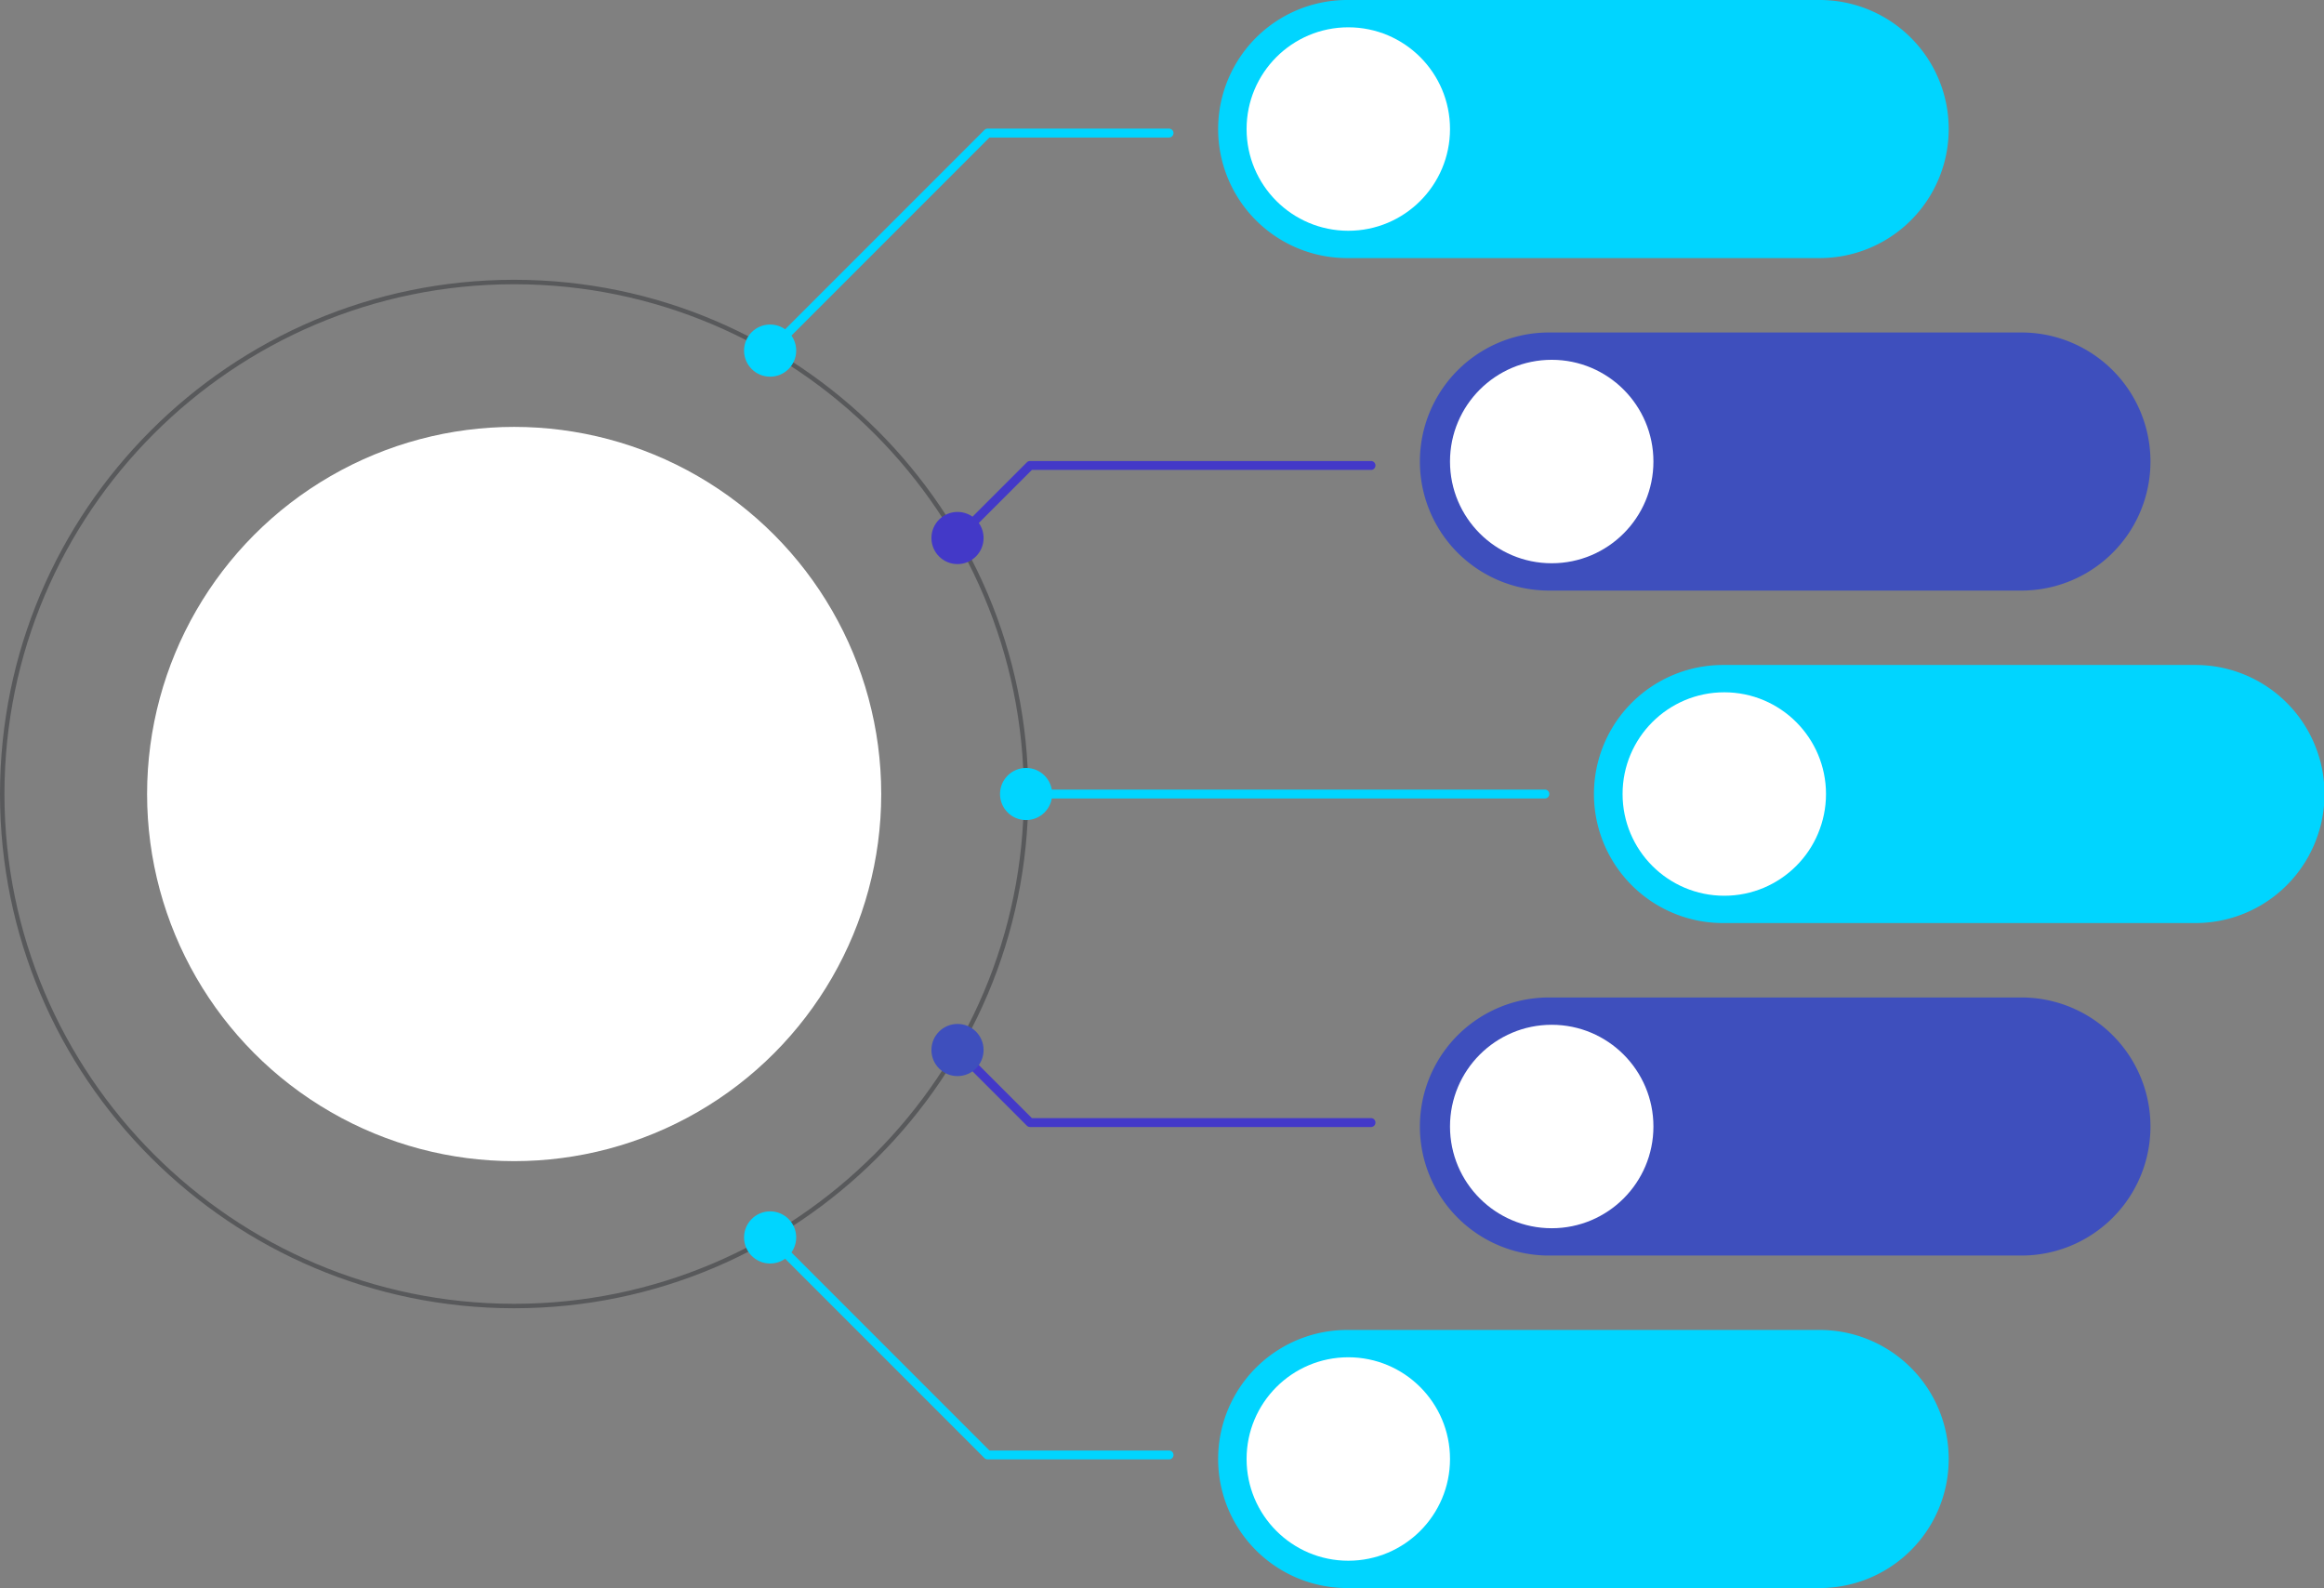
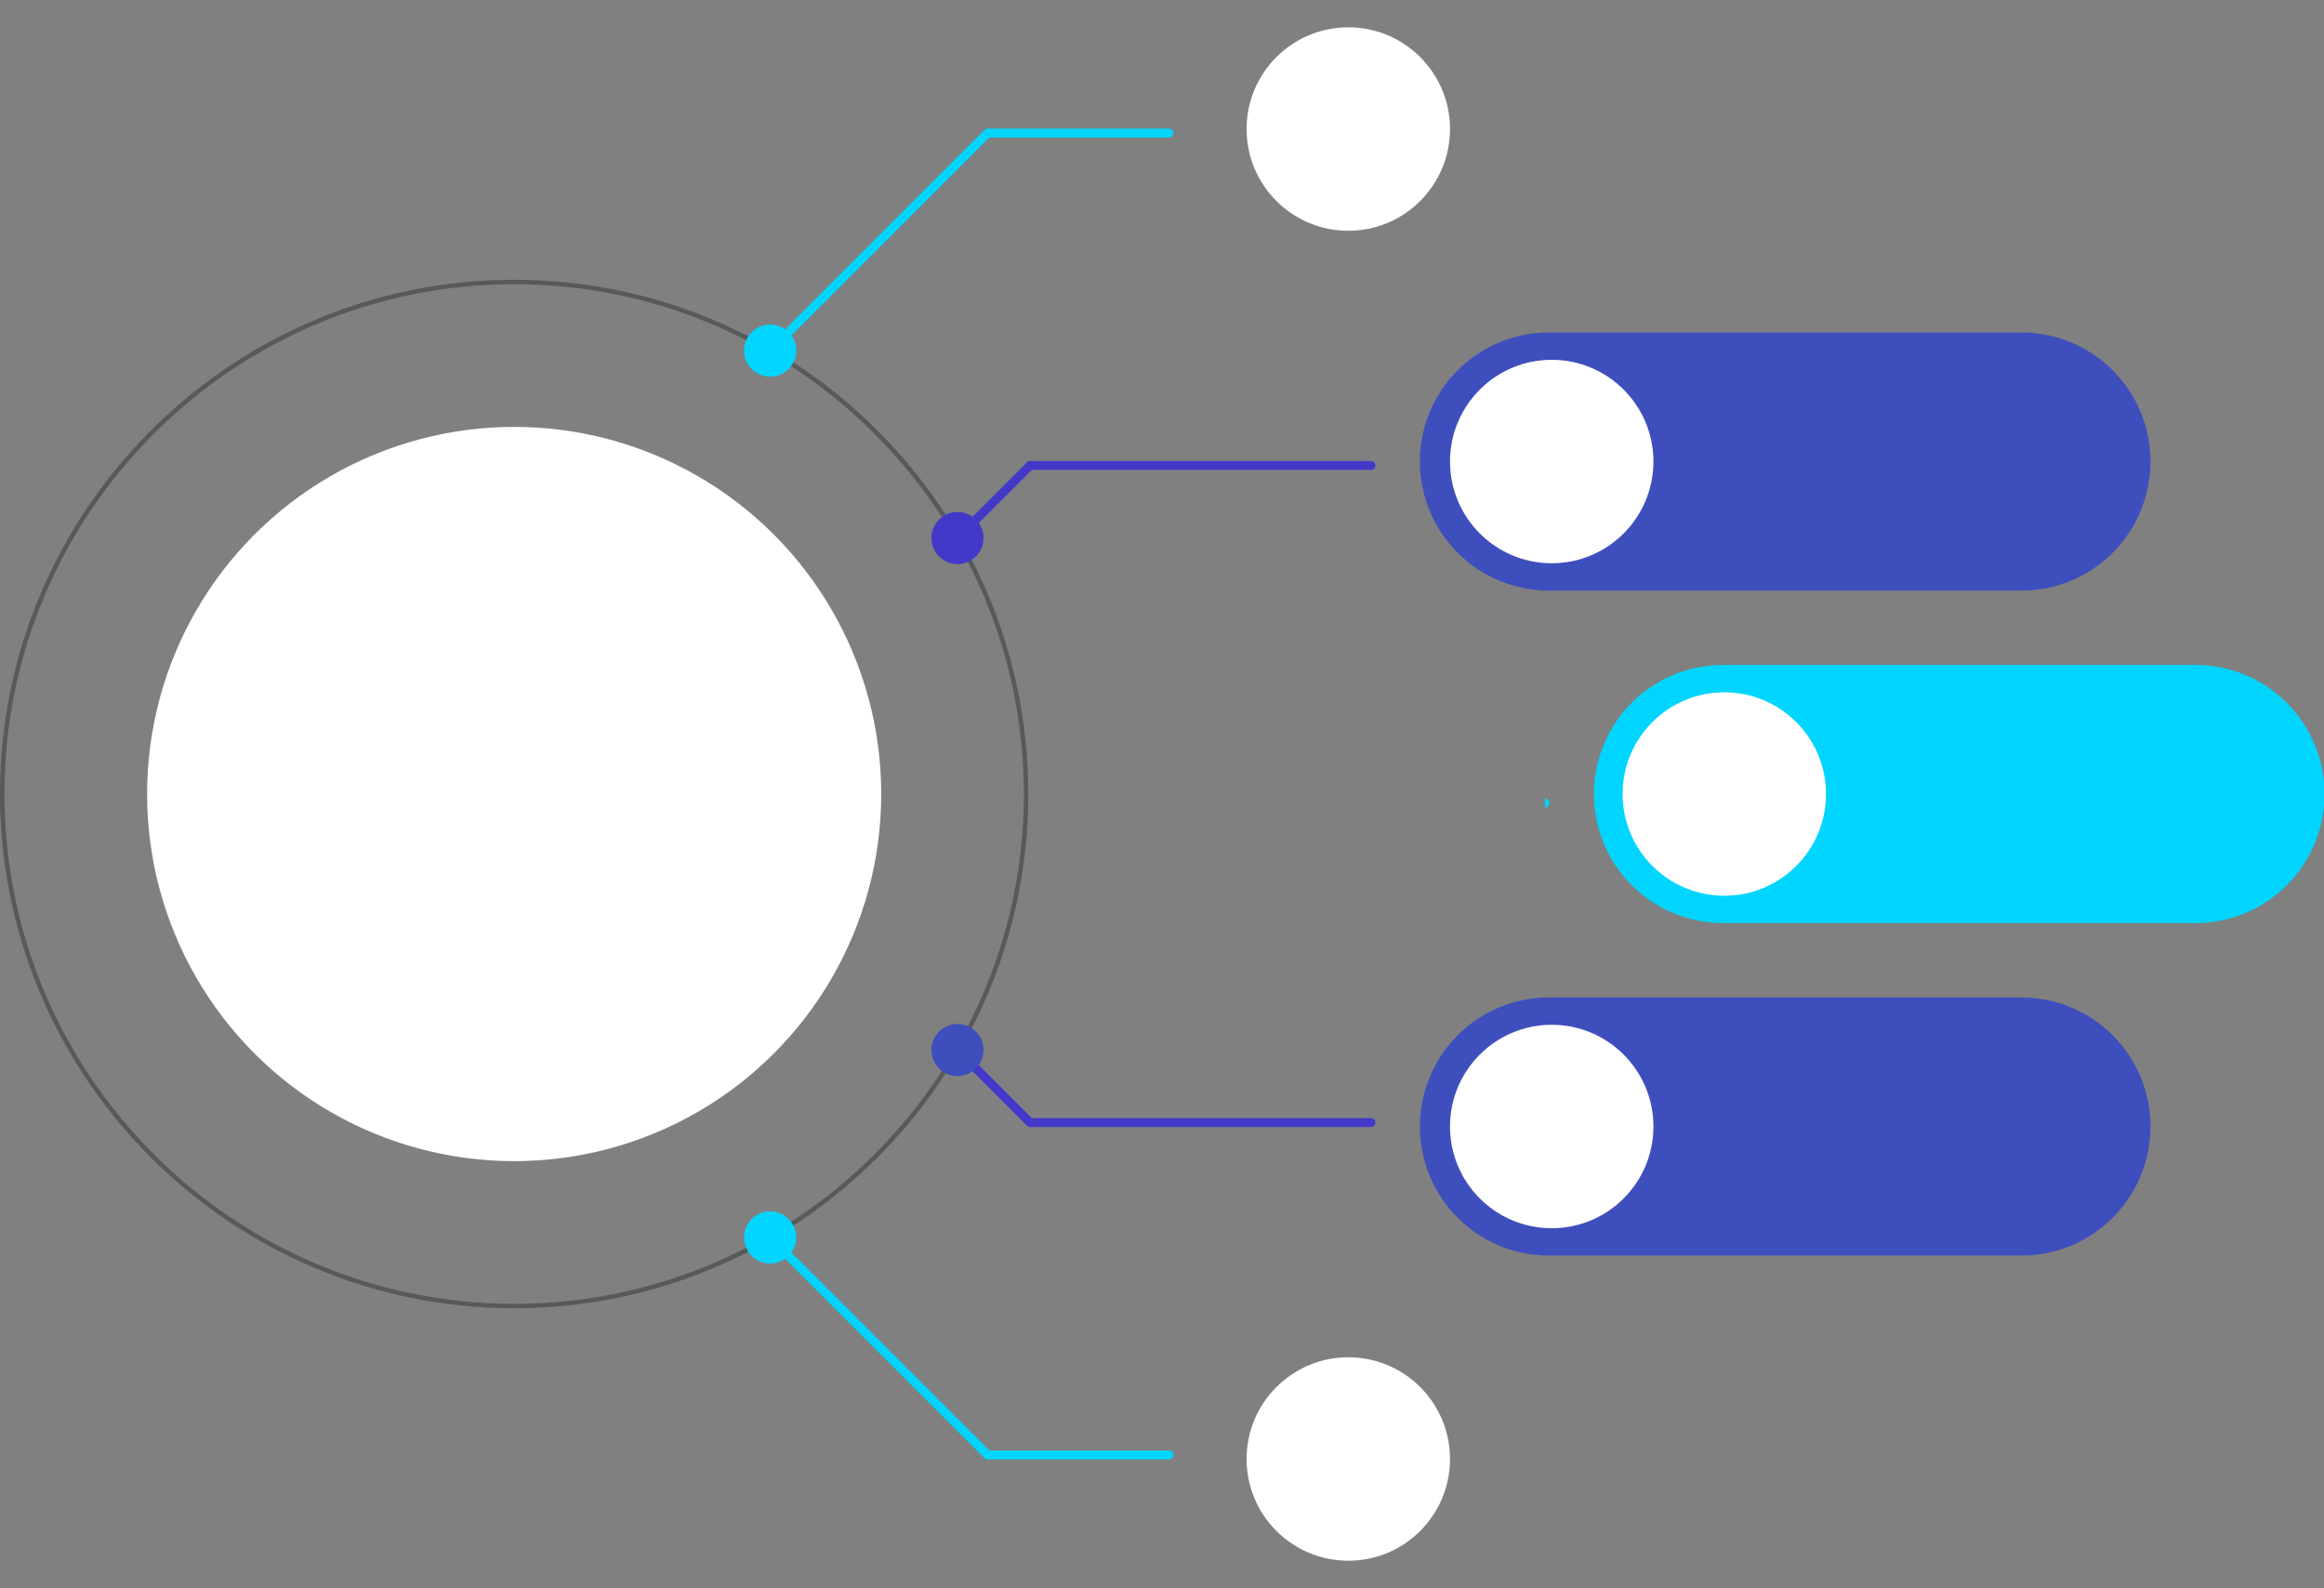
<svg xmlns="http://www.w3.org/2000/svg" height="600.0" preserveAspectRatio="xMidYMid meet" version="1.0" viewBox="0.0 0.0 878.2 600.0" width="878.2" zoomAndPan="magnify">
  <rect x="0.0" y="0.0" width="878.2" height="600.0" fill="#808080" stroke="none" />
  <g id="change1_1">
    <path d="M291.017,134.149a1.682,1.682,0,0,1-1.189-2.871l82.188-82.188a1.682,1.682,0,0,1,1.189-.493h68.592a1.682,1.682,0,0,1,0,3.363h-67.895l-81.695,81.696A1.676,1.676,0,0,1,291.017,134.149Z" fill="#00d5ff" />
  </g>
  <g id="change2_1">
    <path d="M361.825,204.956a1.682,1.682,0,0,1-1.189-2.871l27.408-27.407a1.682,1.682,0,0,1,1.189-.493H518.035a1.682,1.682,0,1,1,0,3.363H389.929l-26.915,26.914A1.676,1.676,0,0,1,361.825,204.956Z" fill="#4339c8" />
  </g>
  <g id="change1_2">
    <path d="M441.796,551.402H373.204a1.682,1.682,0,0,1-1.189-.493l-82.188-82.187a1.682,1.682,0,0,1,2.378-2.378l81.695,81.694h67.895a1.682,1.682,0,0,1,0,3.363Z" fill="#00d5ff" />
  </g>
  <g id="change2_2">
    <path d="M518.035,425.815H389.233a1.682,1.682,0,0,1-1.189-.493l-27.408-27.409a1.682,1.682,0,1,1,2.378-2.378l26.915,26.916h128.106a1.682,1.682,0,1,1,0,3.363Z" fill="#4339c8" />
  </g>
  <g id="change1_3">
-     <path d="M583.81,301.682H387.742a1.682,1.682,0,0,1,0-3.363H583.81a1.682,1.682,0,0,1,0,3.363Z" fill="#00d5ff" />
+     <path d="M583.81,301.682H387.742H583.81a1.682,1.682,0,0,1,0,3.363Z" fill="#00d5ff" />
  </g>
  <g id="change3_1">
    <path d="M194.292,494.292C87.159,494.292,0,407.134,0,300S87.159,105.709,194.292,105.709,388.583,192.867,388.583,300,301.424,494.292,194.292,494.292Zm0-386.901c-106.206,0-192.61,86.404-192.61,192.61S88.086,492.61,194.292,492.61,386.901,406.206,386.901,300,300.497,107.391,194.292,107.391Z" fill="#58595b" />
  </g>
  <g id="change1_4">
-     <path d="M687.631,97.507a48.753,48.753,0,0,0,0-97.507H509.07a48.753,48.753,0,0,0,0,97.507Z" fill="#00d5ff" />
-   </g>
+     </g>
  <g id="change1_5">
-     <path d="M687.631,502.493a48.753,48.753,0,0,1,0,97.507H509.07a48.753,48.753,0,0,1,0-97.507Z" fill="#00d5ff" />
-   </g>
+     </g>
  <g id="change4_1">
    <path d="M763.87,223.13a48.753,48.753,0,0,0,0-97.507H585.309a48.753,48.753,0,0,0,0,97.507Z" fill="#3e4fbd" />
  </g>
  <g id="change1_6">
    <path d="M829.645,348.753a48.753,48.753,0,0,0,0-97.507H651.083a48.753,48.753,0,0,0,0,97.507Z" fill="#00d5ff" />
  </g>
  <g id="change4_2">
    <path d="M763.87,474.377a48.753,48.753,0,0,0,0-97.507H585.309a48.753,48.753,0,0,0,0,97.507Z" fill="#3e4fbd" />
  </g>
  <g id="change1_7">
    <circle cx="291.017" cy="467.533" fill="#00d5ff" r="9.852" />
  </g>
  <g id="change4_3">
    <circle cx="361.825" cy="396.725" fill="#3e4fbd" r="9.852" />
  </g>
  <g id="change1_8">
-     <circle cx="387.743" cy="300" fill="#00d5ff" r="9.852" />
-   </g>
+     </g>
  <g id="change2_3">
    <circle cx="361.825" cy="203.275" fill="#4339c8" r="9.852" />
  </g>
  <g id="change1_9">
    <circle cx="291.017" cy="132.467" fill="#00d5ff" r="9.852" />
  </g>
  <g id="change5_1">
    <circle cx="509.499" cy="48.753" fill="#fff" r="38.434" />
  </g>
  <g id="change5_2">
    <circle cx="586.366" cy="174.377" fill="#fff" r="38.434" />
  </g>
  <g id="change5_3">
    <circle cx="651.58" cy="300" fill="#fff" r="38.434" />
  </g>
  <g id="change5_4">
    <circle cx="586.366" cy="425.623" fill="#fff" r="38.434" />
  </g>
  <g id="change5_5">
    <circle cx="509.499" cy="551.247" fill="#fff" r="38.434" />
  </g>
  <g id="change5_6">
    <circle cx="194.292" cy="300" fill="#fff" r="138.71" />
  </g>
</svg>